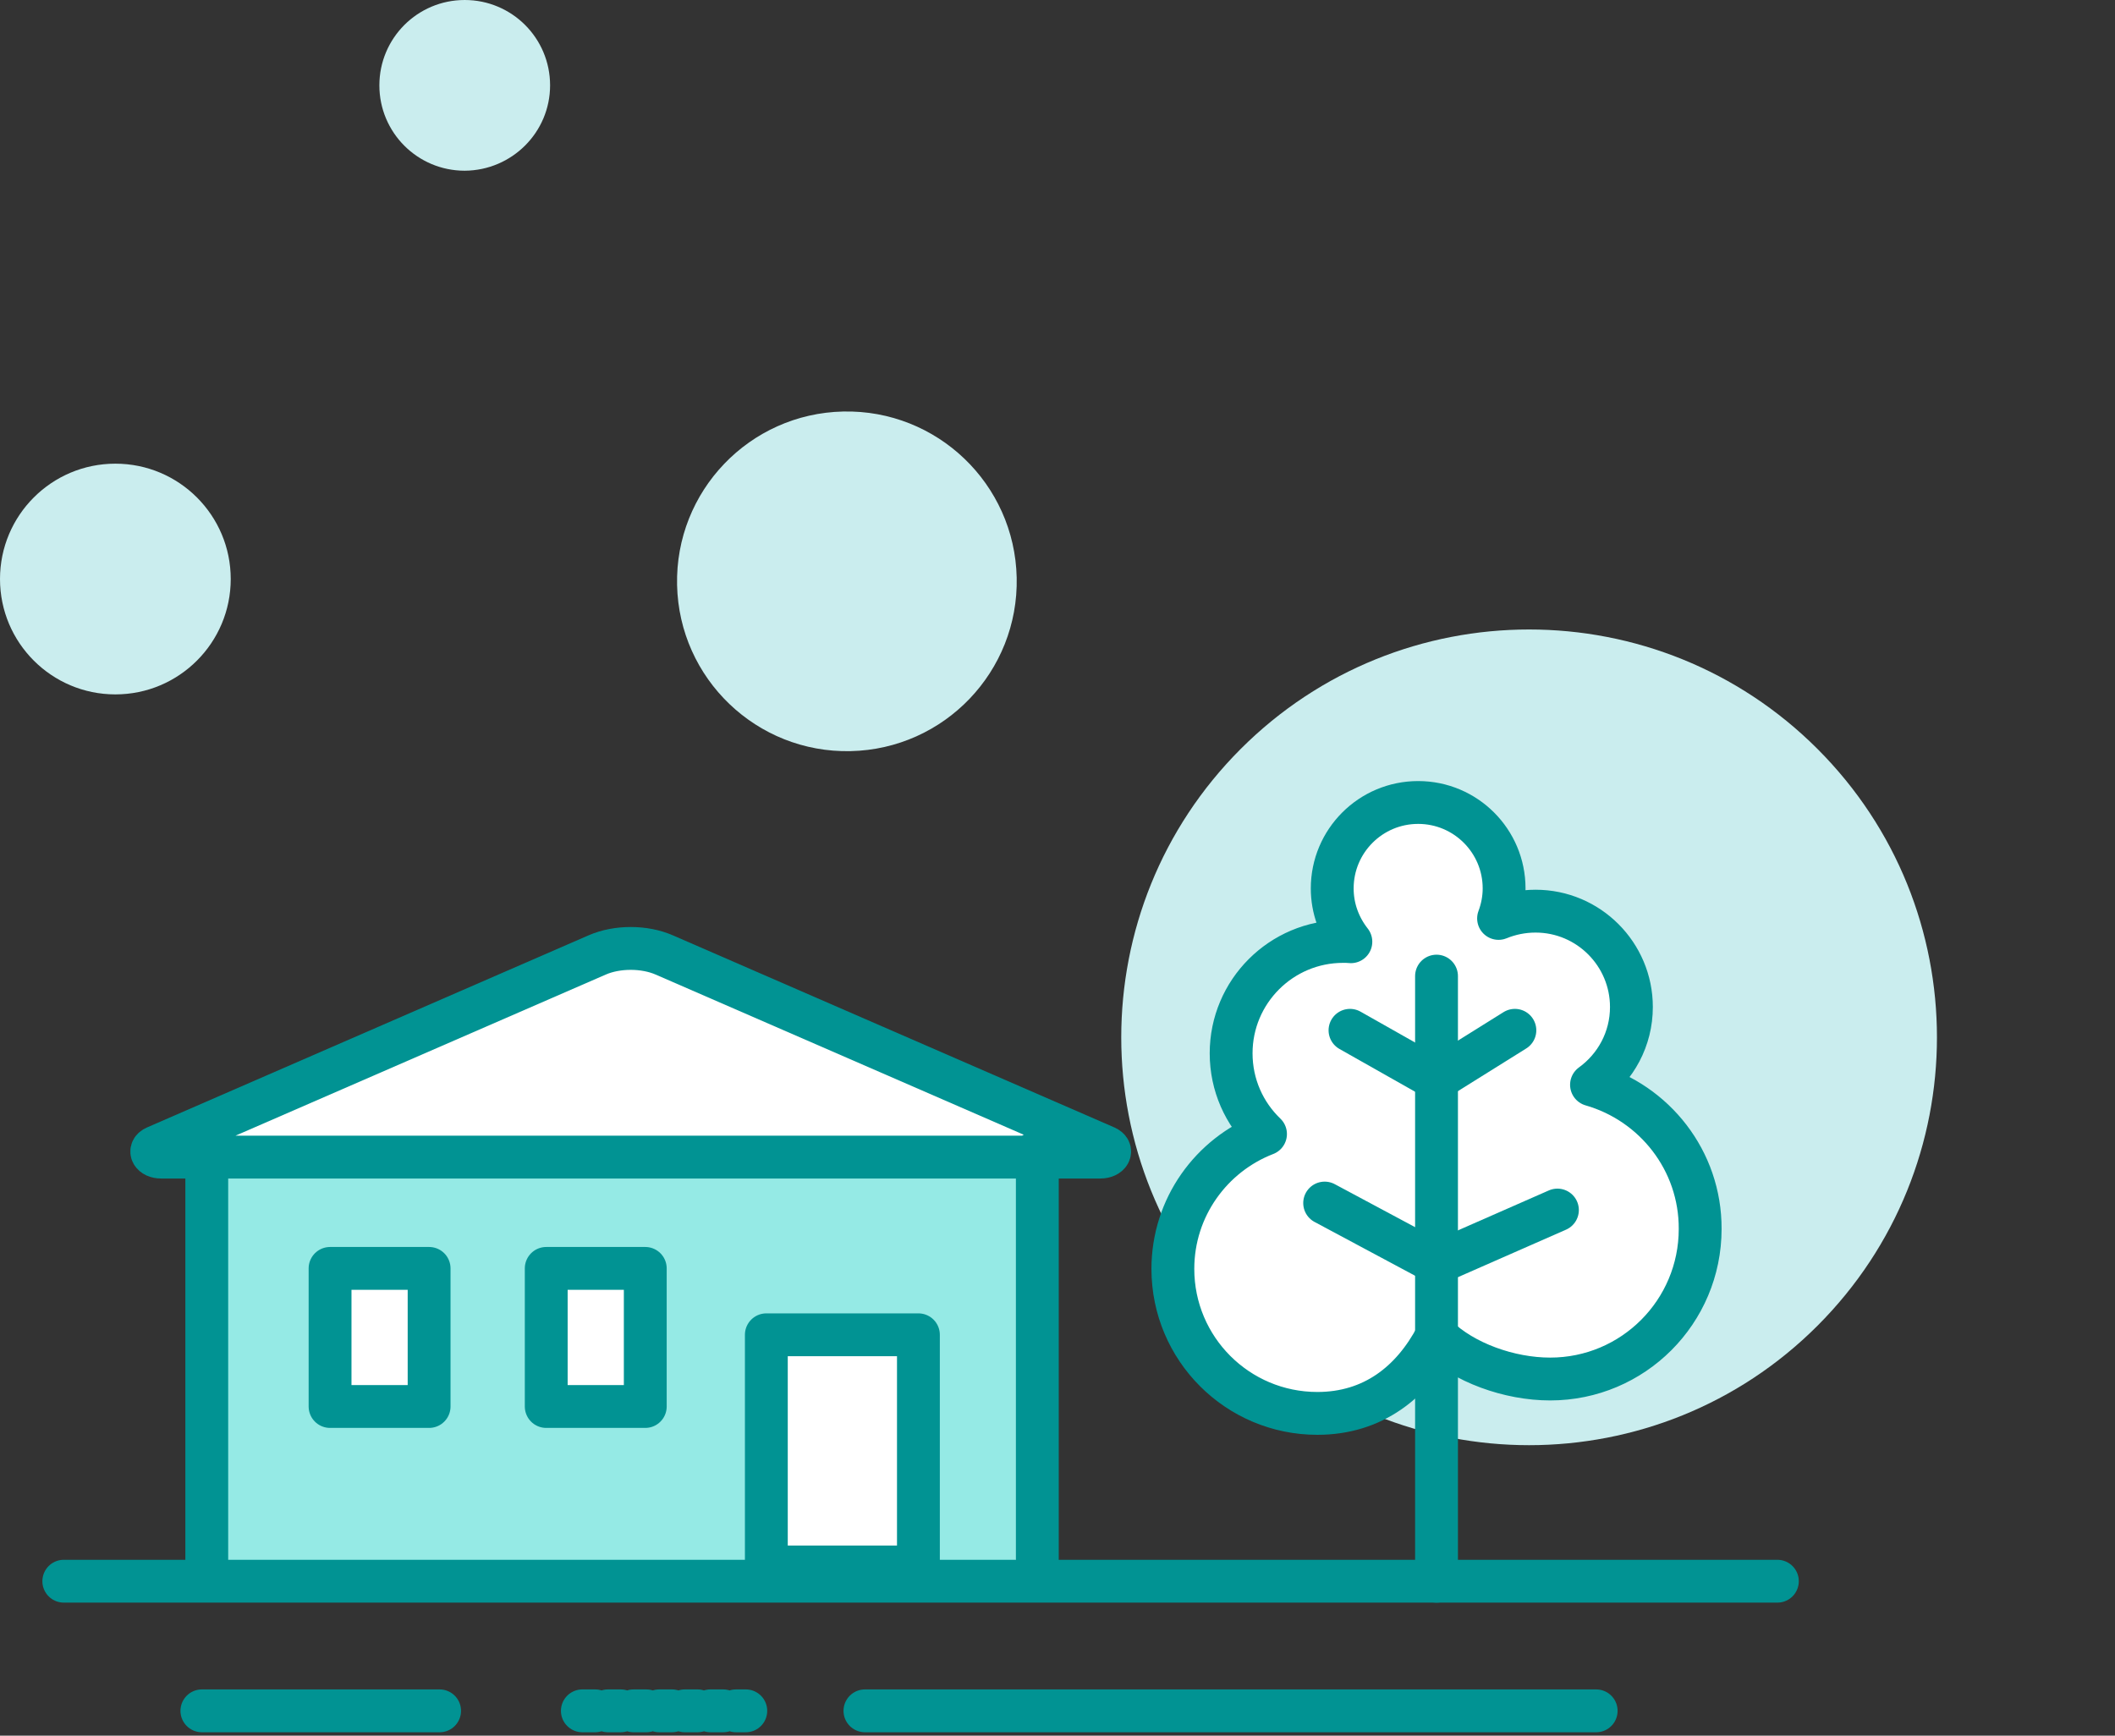
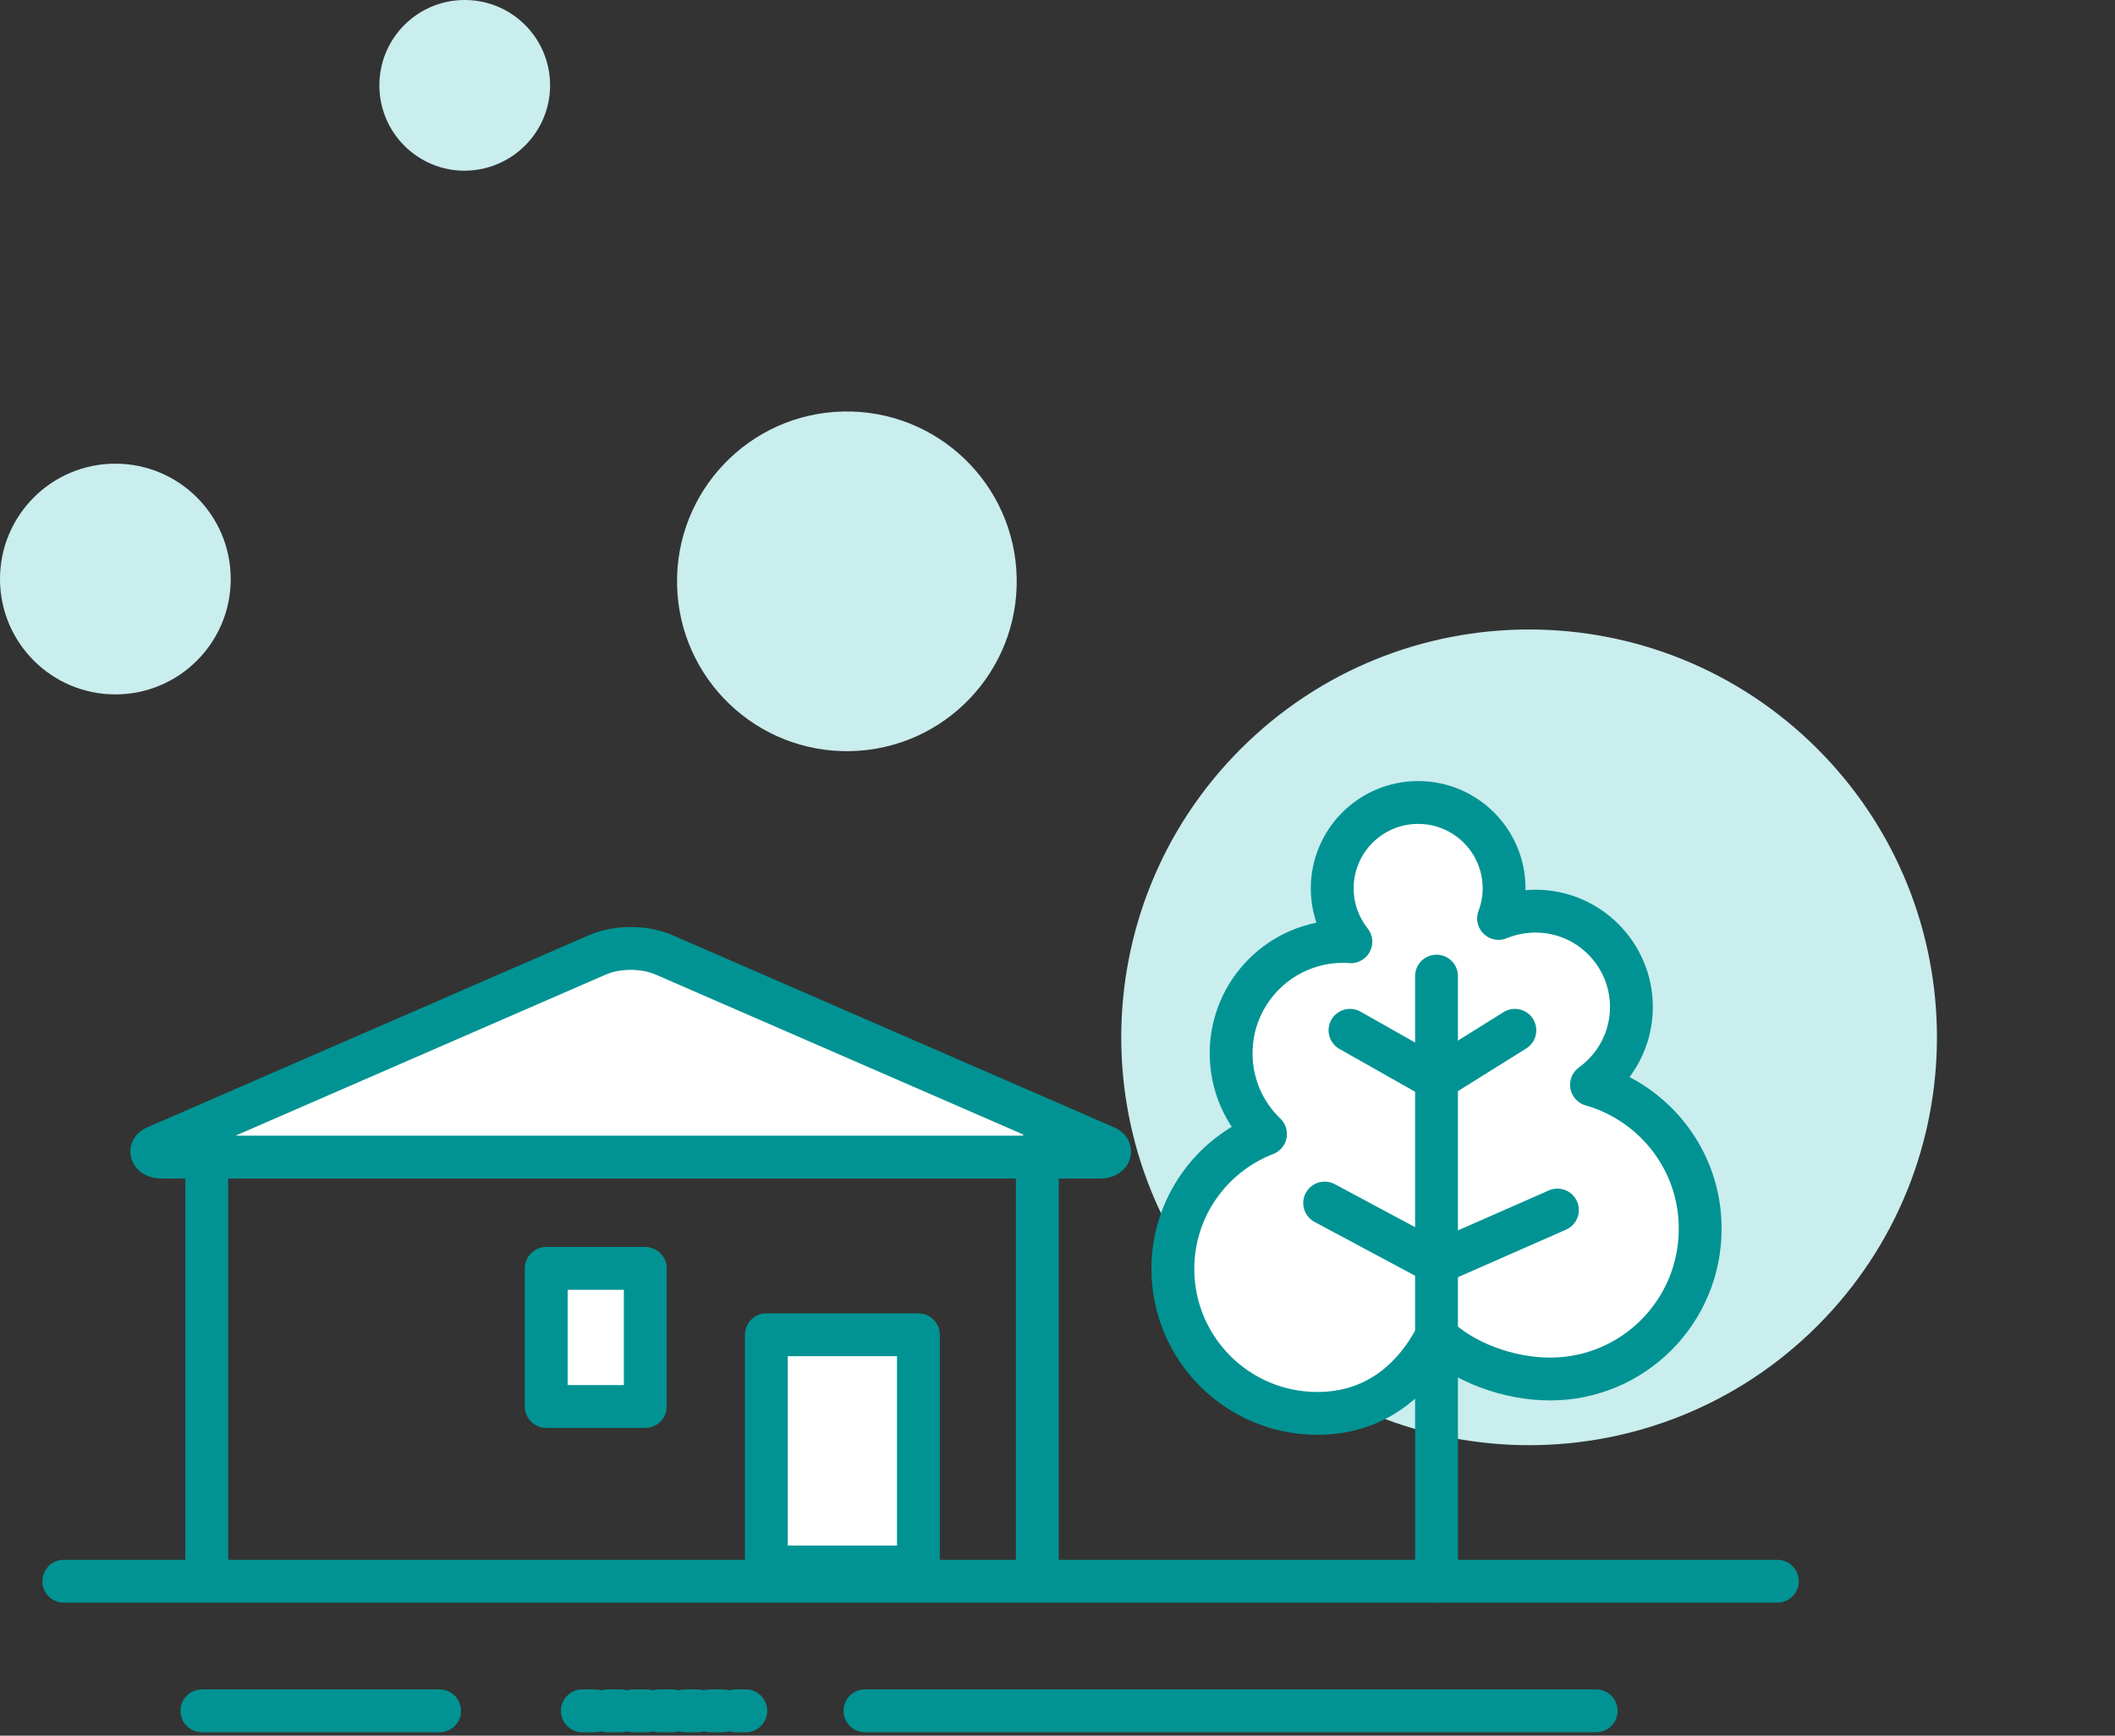
<svg xmlns="http://www.w3.org/2000/svg" width="223" height="183" viewBox="0 0 223 183" fill="none">
  <rect x="0" y="0" width="223" height="183" fill="#333333" stroke="none" />
-   <path d="M109.801 121.736H21.801V164.736H109.801V121.736Z" fill="#95EAE5" />
+   <path d="M109.801 121.736V164.736H109.801V121.736Z" fill="#95EAE5" />
  <path d="M96.835 140.736H80.801V165.217H96.835V140.736Z" fill="white" stroke="#019393" stroke-width="4.517" stroke-miterlimit="10" stroke-linecap="round" stroke-linejoin="round" />
  <path d="M62.977 100.681L16.397 120.948C15.643 121.28 16.032 122 16.98 122H116.02C116.968 122 117.357 121.28 116.603 120.948L70.023 100.681C67.934 99.773 65.066 99.773 62.977 100.681Z" fill="white" stroke="#019393" stroke-width="4.517" stroke-miterlimit="10" stroke-linecap="round" stroke-linejoin="round" />
  <path d="M21.801 121.736V164.736" stroke="#019393" stroke-width="4.517" stroke-miterlimit="10" stroke-linecap="round" stroke-linejoin="round" />
  <path d="M109.373 121.369V164.341" stroke="#019393" stroke-width="4.517" stroke-miterlimit="10" stroke-linecap="round" stroke-linejoin="round" />
  <path d="M191.632 139.781C208.426 122.987 208.426 95.759 191.632 78.966C174.838 62.172 147.61 62.172 130.817 78.966C114.023 95.759 114.023 122.987 130.817 139.781C147.61 156.574 174.838 156.574 191.632 139.781Z" fill="#CAEDEE" />
  <path d="M89.682 79.197C99.57 78.983 107.412 70.792 107.197 60.904C106.983 51.016 98.792 43.174 88.904 43.389C79.016 43.604 71.174 51.794 71.389 61.682C71.604 71.57 79.794 79.412 89.682 79.197Z" fill="#CAEDEE" />
  <path d="M12.164 73.215C18.882 73.215 24.328 67.769 24.328 61.051C24.328 54.334 18.882 48.888 12.164 48.888C5.446 48.888 0 54.334 0 61.051C0 67.769 5.446 73.215 12.164 73.215Z" fill="#CAEDEE" />
  <path d="M58 9C58 4.024 53.976 0 49 0C44.024 0 40 4.024 40 9C40 13.976 44.024 18 49 18C53.976 17.969 58 13.945 58 9Z" fill="#CAEDEE" />
  <path d="M6.727 166.717H187.402" stroke="#019393" stroke-width="4.517" stroke-miterlimit="10" stroke-linecap="round" stroke-linejoin="round" />
  <path d="M91.197 180.385H168.296" stroke="#019393" stroke-width="4.517" stroke-miterlimit="10" stroke-linecap="round" stroke-linejoin="round" />
  <path d="M21.286 180.385H46.351" stroke="#019393" stroke-width="4.517" stroke-miterlimit="10" stroke-linecap="round" stroke-linejoin="round" />
  <path d="M61.402 180.385H73.136H78.634" stroke="#019393" stroke-width="4.517" stroke-miterlimit="10" stroke-linecap="round" stroke-linejoin="round" stroke-dasharray="1.35 1.35" />
  <path d="M167.804 114.376C170.353 112.533 172.012 109.553 172.012 106.174C172.012 100.615 167.497 96.069 161.906 96.069C160.524 96.069 159.203 96.345 158.005 96.836C158.374 95.853 158.589 94.778 158.589 93.673C158.589 88.666 154.534 84.611 149.527 84.611C144.521 84.611 140.466 88.666 140.466 93.673C140.466 95.792 141.203 97.727 142.432 99.294C142.155 99.263 141.879 99.263 141.603 99.263C135.091 99.263 129.807 104.546 129.807 111.058C129.807 114.406 131.19 117.417 133.432 119.567C127.719 121.778 123.664 127.307 123.664 133.788C123.664 142.205 130.483 149.024 138.899 149.024C144.766 149.024 148.913 145.737 151.463 140.884C154.319 143.679 159.142 145.399 163.442 145.399C172.196 145.399 179.261 138.304 179.261 129.58C179.292 122.362 174.439 116.28 167.804 114.376Z" fill="white" stroke="#019393" stroke-width="4.517" stroke-miterlimit="10" stroke-linecap="round" stroke-linejoin="round" />
  <path d="M151.494 133.174L139.668 126.846" stroke="#019393" stroke-width="4.517" stroke-miterlimit="10" stroke-linecap="round" stroke-linejoin="round" />
  <path d="M151.463 166.717V102.918" stroke="#019393" stroke-width="4.517" stroke-miterlimit="10" stroke-linecap="round" stroke-linejoin="round" />
  <path d="M159.725 108.632L151.463 113.792L142.34 108.632" stroke="#019393" stroke-width="4.517" stroke-miterlimit="10" stroke-linecap="round" stroke-linejoin="round" />
  <path d="M151.494 133.174L164.211 127.584" stroke="#019393" stroke-width="4.517" stroke-miterlimit="10" stroke-linecap="round" stroke-linejoin="round" />
-   <path d="M45.244 133.736H34.801V148.296H45.244V133.736Z" fill="white" stroke="#019393" stroke-width="4.517" stroke-miterlimit="10" stroke-linecap="round" stroke-linejoin="round" />
  <path d="M68.036 133.736H57.593V148.296H68.036V133.736Z" fill="white" stroke="#019393" stroke-width="4.517" stroke-miterlimit="10" stroke-linecap="round" stroke-linejoin="round" />
</svg>